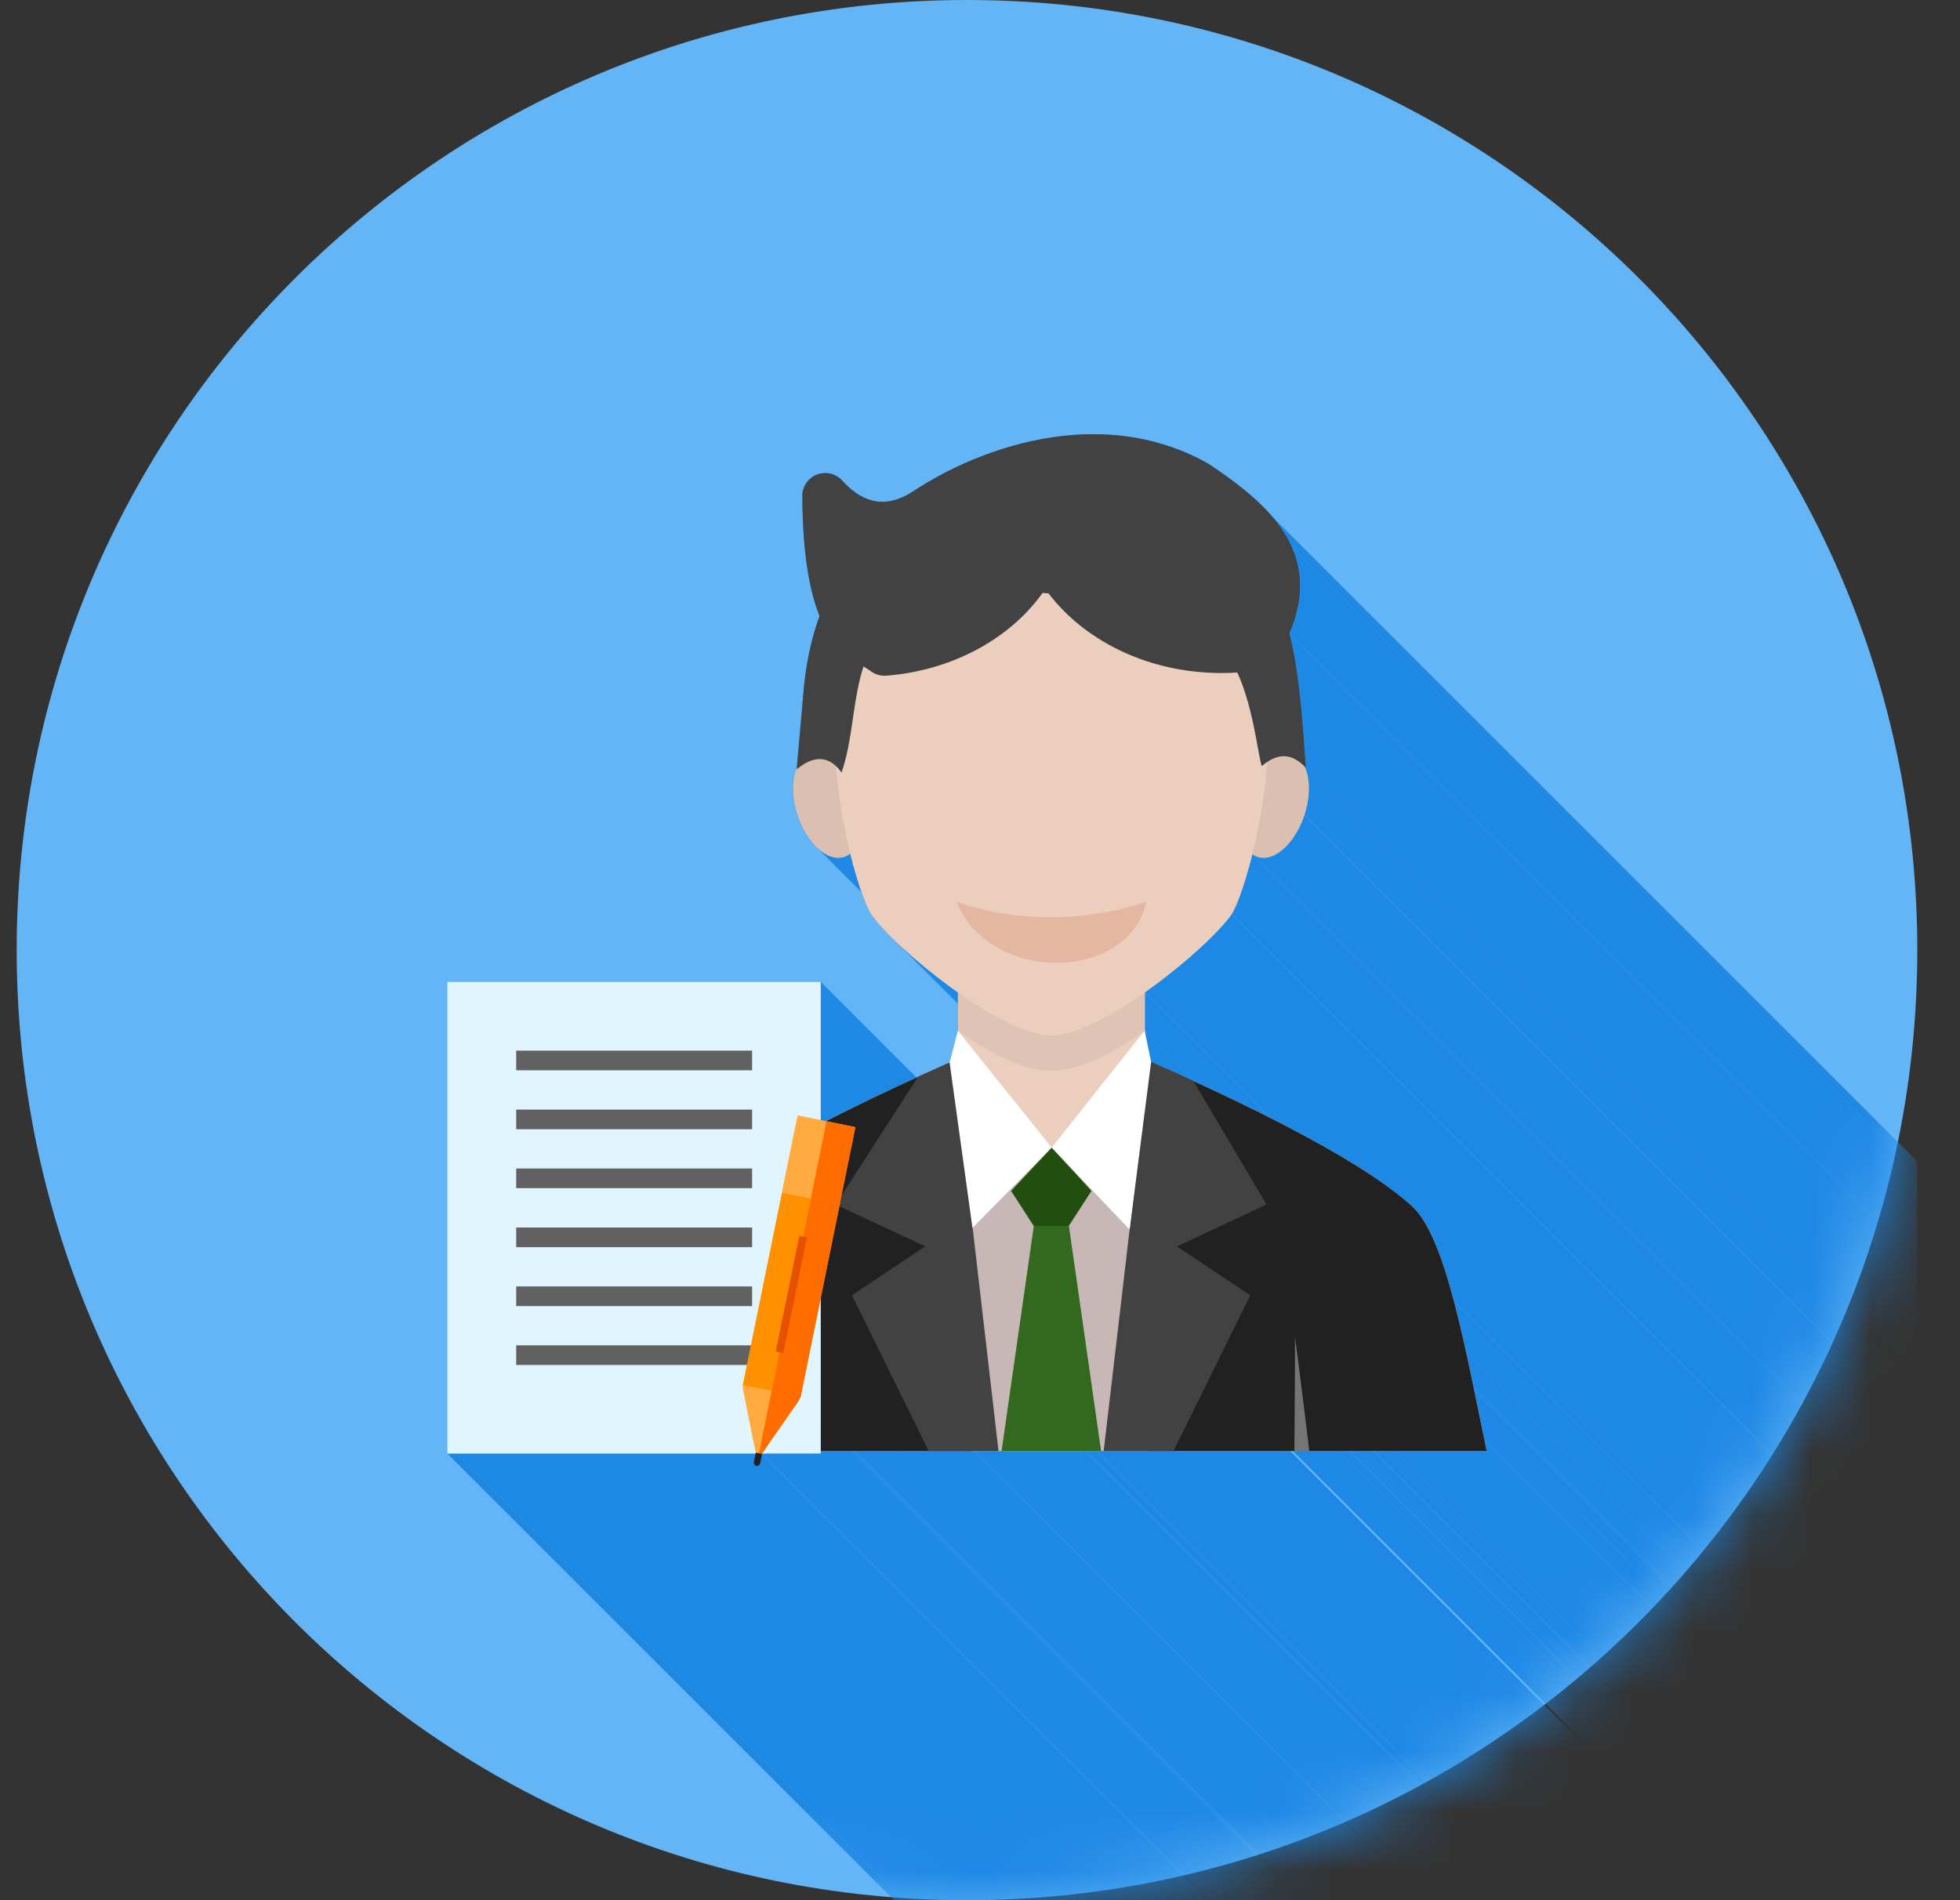
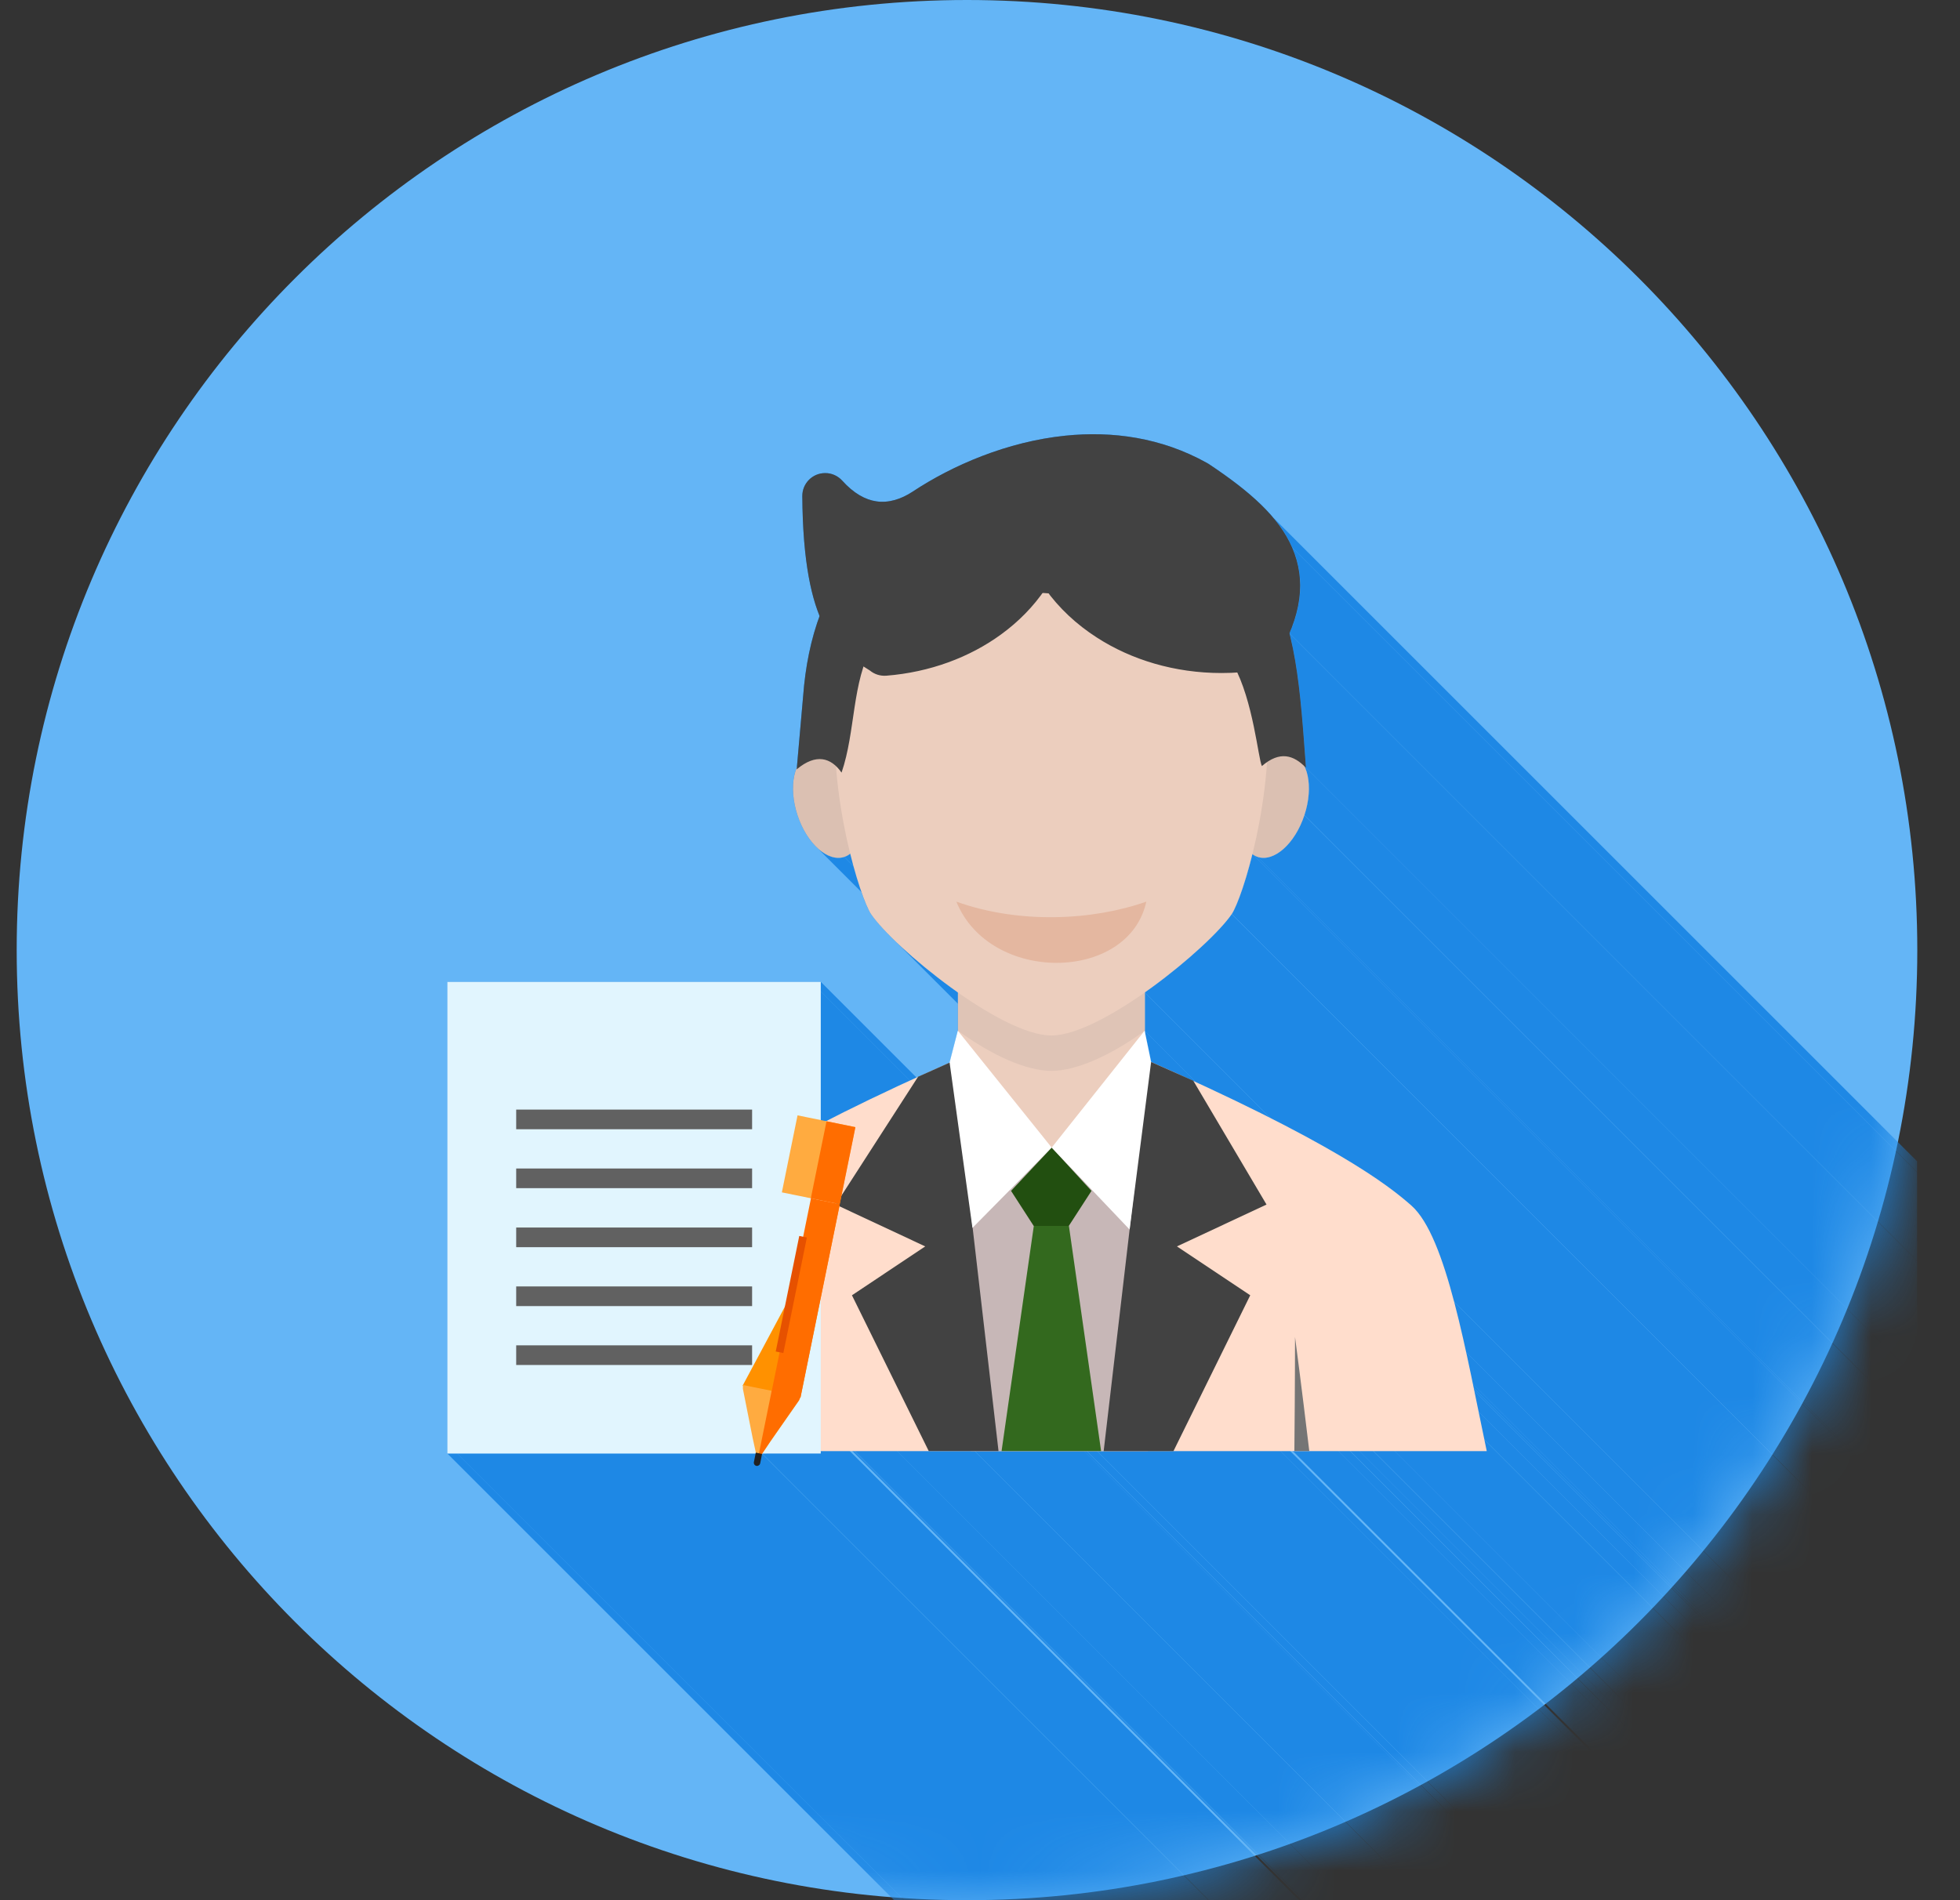
<svg xmlns="http://www.w3.org/2000/svg" width="33" height="32" viewBox="0 0 33 32" fill="none">
  <rect x="0" y="0" width="33" height="32" fill="#333333" stroke="none" />
  <g clip-path="url(#clip0_401_8999)">
    <path fill-rule="evenodd" clip-rule="evenodd" d="M16.281 0C25.118 0 32.281 7.163 32.281 16C32.281 24.837 25.118 32 16.281 32C7.445 32 0.281 24.837 0.281 16C0.281 7.163 7.445 0 16.281 0Z" fill="#64B5F6" />
    <mask id="mask0_401_8999" style="mask-type:luminance" maskUnits="userSpaceOnUse" x="0" y="0" width="33" height="32">
      <path d="M16.281 0C25.118 0 32.281 7.163 32.281 16C32.281 24.837 25.118 32 16.281 32C7.445 32 0.281 24.837 0.281 16C0.281 7.163 7.445 0 16.281 0Z" fill="white" />
    </mask>
    <g mask="url(#mask0_401_8999)">
      <path fill-rule="evenodd" clip-rule="evenodd" d="M15.461 18.13L33.209 35.878L33.738 35.641L15.99 17.893L15.461 18.13Z" fill="#1E88E5" />
      <path fill-rule="evenodd" clip-rule="evenodd" d="M13.453 23.582L31.201 41.33L30.717 42.025L12.969 24.276L13.453 23.582Z" fill="#1E88E5" />
      <path fill-rule="evenodd" clip-rule="evenodd" d="M13.818 24.477L31.566 42.225H31.401L13.652 24.477H13.818Z" fill="#1E88E5" />
      <path fill-rule="evenodd" clip-rule="evenodd" d="M12.967 24.275L30.715 42.024L30.608 42.184L12.859 24.436L12.967 24.275Z" fill="#1E88E5" />
      <path fill-rule="evenodd" clip-rule="evenodd" d="M12.833 24.477L30.581 42.225L30.576 42.232L12.828 24.484L12.833 24.477Z" fill="#1E88E5" />
      <path fill-rule="evenodd" clip-rule="evenodd" d="M12.72 24.477L30.468 42.225H25.444L7.695 24.477H12.72Z" fill="#1E88E5" />
      <path fill-rule="evenodd" clip-rule="evenodd" d="M12.798 24.645L30.547 42.393L30.543 42.403L30.538 42.413L30.531 42.42L30.523 42.427L30.514 42.432L30.504 42.435L30.493 42.436L30.483 42.435L12.734 24.687L12.745 24.688L12.756 24.687L12.766 24.684L12.775 24.679L12.783 24.672L12.79 24.664L12.795 24.655L12.798 24.645Z" fill="#1E88E5" />
      <path fill-rule="evenodd" clip-rule="evenodd" d="M12.735 24.687L30.483 42.435L30.473 42.432L30.463 42.427L30.455 42.42L12.707 24.672L12.715 24.679L12.724 24.684L12.735 24.687Z" fill="#1E88E5" />
      <path fill-rule="evenodd" clip-rule="evenodd" d="M12.829 24.484L30.577 42.233L30.545 42.391L12.797 24.643L12.829 24.484Z" fill="#1E88E5" />
      <path fill-rule="evenodd" clip-rule="evenodd" d="M7.697 24.477L25.445 42.225H25.279L7.531 24.477H7.697Z" fill="#1E88E5" />
      <path fill-rule="evenodd" clip-rule="evenodd" d="M13.82 16.535L31.569 34.283V34.449L13.82 16.701V16.535Z" fill="#1E88E5" />
      <path fill-rule="evenodd" clip-rule="evenodd" d="M13.82 16.699L31.569 34.447V36.609L13.82 18.861V16.699Z" fill="#1E88E5" />
      <path fill-rule="evenodd" clip-rule="evenodd" d="M14.4 18.98L32.148 36.729L32.115 36.891L14.367 19.143L14.4 18.98Z" fill="#1E88E5" />
      <path fill-rule="evenodd" clip-rule="evenodd" d="M14.369 19.143L32.117 36.891L31.916 37.88L14.168 20.132L14.369 19.143Z" fill="#1E88E5" />
      <path fill-rule="evenodd" clip-rule="evenodd" d="M14.166 20.131L31.914 37.879L31.885 38.024L14.137 20.276L14.166 20.131Z" fill="#1E88E5" />
      <path fill-rule="evenodd" clip-rule="evenodd" d="M14.136 20.277L31.884 38.026L31.877 38.062L14.129 20.314L14.136 20.277Z" fill="#1E88E5" />
      <path fill-rule="evenodd" clip-rule="evenodd" d="M14.132 20.314L31.88 38.063L31.569 39.594L13.82 21.846L14.132 20.314Z" fill="#1E88E5" />
      <path fill-rule="evenodd" clip-rule="evenodd" d="M13.819 21.846L31.567 39.594L31.346 40.68L13.598 22.932L13.819 21.846Z" fill="#1E88E5" />
      <path fill-rule="evenodd" clip-rule="evenodd" d="M13.6 22.932L31.348 40.68L31.229 41.268L13.48 23.52L13.6 22.932Z" fill="#1E88E5" />
      <path fill-rule="evenodd" clip-rule="evenodd" d="M13.479 23.521L31.227 41.27L31.225 41.28L13.477 23.532L13.479 23.521Z" fill="#1E88E5" />
      <path fill-rule="evenodd" clip-rule="evenodd" d="M13.474 23.529L31.222 41.278L31.213 41.297L13.465 23.549L13.474 23.529Z" fill="#1E88E5" />
-       <path fill-rule="evenodd" clip-rule="evenodd" d="M13.467 23.551L31.215 41.299L31.201 41.331L13.453 23.582L13.467 23.551Z" fill="#1E88E5" />
      <path fill-rule="evenodd" clip-rule="evenodd" d="M13.82 24.438L31.569 42.186V42.226L13.82 24.478V24.438Z" fill="#1E88E5" />
      <path fill-rule="evenodd" clip-rule="evenodd" d="M13.653 24.477L31.401 42.225H30.58L12.832 24.477H13.653Z" fill="#1E88E5" />
      <path fill-rule="evenodd" clip-rule="evenodd" d="M19.273 17.357L37.022 35.106L37.13 35.631L19.382 17.883L19.273 17.357Z" fill="#1E88E5" />
      <path fill-rule="evenodd" clip-rule="evenodd" d="M20.098 18.204L37.846 35.953L37.819 35.941L37.793 35.928L37.766 35.916L37.739 35.904L37.713 35.892L37.685 35.879L37.658 35.867L37.631 35.855L37.604 35.842L37.576 35.83L37.549 35.817L37.521 35.805L37.493 35.792L37.465 35.779L37.437 35.767L37.408 35.754L19.66 18.006L19.689 18.019L19.717 18.031L19.745 18.044L19.773 18.056L19.8 18.069L19.828 18.081L19.856 18.094L19.883 18.107L19.91 18.119L19.937 18.131L19.964 18.143L19.991 18.156L20.018 18.168L20.045 18.18L20.071 18.192L20.098 18.204Z" fill="#1E88E5" />
      <path fill-rule="evenodd" clip-rule="evenodd" d="M21.438 8.717L39.186 26.465L39.222 26.509L39.257 26.554L39.291 26.598L39.323 26.643L39.353 26.689L39.382 26.735L39.41 26.781L39.436 26.827L39.461 26.874L39.484 26.922L39.505 26.969L21.757 9.221L21.735 9.173L21.712 9.126L21.688 9.079L21.662 9.033L21.634 8.986L21.605 8.941L21.575 8.895L21.543 8.85L21.509 8.806L21.474 8.761L21.438 8.717Z" fill="#1E88E5" />
      <path fill-rule="evenodd" clip-rule="evenodd" d="M21.757 9.221L39.505 26.969L39.522 27.01L39.538 27.052L39.553 27.093L39.567 27.135L39.58 27.177L39.591 27.219L39.601 27.262L39.61 27.304L39.618 27.347L39.625 27.39L39.63 27.433L39.635 27.477L39.638 27.521L39.639 27.565L39.64 27.609L39.639 27.654L39.638 27.698L39.635 27.744L39.63 27.789L39.625 27.835L39.618 27.881L39.61 27.928L39.601 27.975L39.59 28.022L39.578 28.07L39.565 28.118L39.551 28.167L39.535 28.215L39.518 28.265L39.5 28.315L39.48 28.365L39.459 28.416L21.711 10.667L21.732 10.617L21.751 10.566L21.77 10.517L21.787 10.467L21.802 10.418L21.817 10.37L21.83 10.322L21.842 10.274L21.852 10.227L21.862 10.18L21.87 10.133L21.877 10.087L21.882 10.041L21.887 9.996L21.89 9.95L21.891 9.905L21.892 9.861L21.891 9.816L21.89 9.772L21.886 9.729L21.882 9.685L21.877 9.642L21.87 9.599L21.862 9.556L21.853 9.513L21.843 9.471L21.831 9.429L21.819 9.387L21.805 9.345L21.79 9.303L21.774 9.262L21.757 9.221Z" fill="#1E88E5" />
      <path fill-rule="evenodd" clip-rule="evenodd" d="M21.961 12.9L39.709 30.649L39.718 30.668L39.726 30.687L39.734 30.708L39.741 30.728L39.748 30.75L39.754 30.772L39.76 30.794L39.765 30.817L39.769 30.841L39.773 30.865L39.777 30.889L39.779 30.914L39.782 30.94L39.783 30.965L39.784 30.991L39.785 31.018L39.785 31.045L39.784 31.072L39.783 31.099L39.781 31.127L39.778 31.155L39.775 31.183L39.771 31.212L39.767 31.241L39.762 31.27L39.756 31.299L39.75 31.328L39.743 31.357L39.736 31.387L39.727 31.416L39.719 31.446L39.709 31.476L21.961 13.727L21.97 13.698L21.979 13.668L21.987 13.638L21.995 13.609L22.002 13.58L22.008 13.55L22.014 13.521L22.019 13.492L22.023 13.464L22.027 13.435L22.03 13.407L22.032 13.379L22.035 13.351L22.036 13.324L22.037 13.297L22.037 13.27L22.036 13.243L22.035 13.217L22.034 13.191L22.031 13.166L22.029 13.141L22.025 13.117L22.021 13.093L22.017 13.069L22.012 13.046L22.006 13.024L22 13.002L21.993 12.98L21.986 12.959L21.978 12.939L21.97 12.919L21.961 12.9Z" fill="#1E88E5" />
      <path fill-rule="evenodd" clip-rule="evenodd" d="M21.988 12.928L39.736 30.676L39.733 30.672L39.729 30.669L39.726 30.665L39.723 30.662L39.719 30.659L39.716 30.655L39.712 30.652L39.709 30.649L21.961 12.9L21.964 12.904L21.968 12.907L21.971 12.91L21.974 12.914L21.978 12.917L21.981 12.921L21.985 12.924L21.988 12.928Z" fill="#1E88E5" />
      <path fill-rule="evenodd" clip-rule="evenodd" d="M21.711 10.668L39.459 28.416L39.474 28.479L39.489 28.543L39.503 28.607L39.517 28.671L39.529 28.737L39.542 28.802L39.553 28.869L39.565 28.936L39.575 29.003L39.585 29.071L39.595 29.139L39.604 29.208L39.613 29.277L39.621 29.347L39.63 29.417L39.637 29.488L39.645 29.559L39.652 29.631L39.659 29.703L39.665 29.776L39.672 29.849L39.678 29.922L39.684 29.996L39.69 30.07L39.696 30.144L39.702 30.219L39.707 30.294L39.713 30.37L39.719 30.446L39.724 30.523L39.73 30.599L39.736 30.676L21.988 12.928L21.982 12.851L21.976 12.774L21.971 12.698L21.965 12.622L21.959 12.546L21.954 12.471L21.948 12.396L21.942 12.322L21.936 12.247L21.93 12.174L21.924 12.1L21.917 12.027L21.911 11.955L21.904 11.883L21.897 11.811L21.889 11.74L21.881 11.669L21.873 11.599L21.865 11.529L21.856 11.46L21.847 11.391L21.837 11.322L21.827 11.255L21.817 11.187L21.805 11.12L21.794 11.054L21.781 10.989L21.768 10.923L21.755 10.859L21.741 10.794L21.726 10.731L21.711 10.668Z" fill="#1E88E5" />
      <path fill-rule="evenodd" clip-rule="evenodd" d="M21.959 13.729L39.708 31.477L39.692 31.521L39.676 31.565L39.658 31.607L39.64 31.648L39.62 31.688L39.6 31.727L39.579 31.765L39.557 31.802L39.534 31.837L39.511 31.87L39.487 31.903L39.462 31.934L39.437 31.963L39.411 31.991L39.385 32.017L39.358 32.042L39.332 32.065L39.304 32.086L39.277 32.106L39.249 32.123L39.222 32.139L39.194 32.153L39.166 32.165L39.138 32.175L39.11 32.183L39.082 32.189L39.054 32.193L39.027 32.195L39 32.194L38.973 32.191L38.946 32.187L38.92 32.179L21.172 14.431L21.198 14.438L21.225 14.443L21.252 14.446L21.279 14.447L21.306 14.445L21.334 14.441L21.362 14.435L21.39 14.427L21.418 14.417L21.445 14.405L21.474 14.391L21.501 14.375L21.529 14.357L21.556 14.338L21.584 14.317L21.61 14.294L21.637 14.269L21.663 14.243L21.689 14.215L21.714 14.185L21.739 14.155L21.763 14.122L21.786 14.088L21.809 14.053L21.831 14.017L21.852 13.979L21.872 13.94L21.892 13.9L21.91 13.859L21.928 13.816L21.944 13.773L21.959 13.729Z" fill="#1E88E5" />
      <path fill-rule="evenodd" clip-rule="evenodd" d="M21.174 14.43L38.922 32.178L38.91 32.174L38.898 32.169L38.887 32.164L38.876 32.159L38.865 32.153L38.855 32.147L38.844 32.14L38.834 32.133L21.086 14.385L21.096 14.392L21.107 14.399L21.117 14.405L21.128 14.411L21.139 14.416L21.15 14.421L21.162 14.426L21.174 14.43Z" fill="#1E88E5" />
      <path fill-rule="evenodd" clip-rule="evenodd" d="M21.087 14.385L38.835 32.133L38.822 32.182L38.81 32.229L38.798 32.276L38.785 32.322L38.773 32.367L38.76 32.411L38.748 32.454L38.736 32.496L38.723 32.537L38.711 32.577L38.699 32.616L38.687 32.653L38.675 32.69L38.663 32.725L38.651 32.76L38.639 32.792L38.628 32.824L38.617 32.855L38.605 32.884L38.595 32.912L38.584 32.939L38.574 32.964L38.563 32.988L38.554 33.011L38.544 33.032L38.535 33.052L38.526 33.071L38.517 33.088L38.509 33.103L38.501 33.117L38.494 33.13L38.486 33.141L20.738 15.392L20.745 15.382L20.753 15.369L20.761 15.355L20.769 15.339L20.778 15.322L20.787 15.304L20.796 15.284L20.805 15.263L20.815 15.24L20.825 15.216L20.836 15.191L20.846 15.164L20.857 15.136L20.868 15.107L20.88 15.076L20.891 15.044L20.903 15.011L20.915 14.977L20.926 14.942L20.939 14.905L20.951 14.867L20.963 14.829L20.975 14.789L20.988 14.748L21 14.706L21.012 14.663L21.025 14.619L21.037 14.574L21.049 14.528L21.062 14.481L21.074 14.433L21.087 14.385Z" fill="#1E88E5" />
      <path fill-rule="evenodd" clip-rule="evenodd" d="M20.736 15.393L38.485 33.141L38.465 33.169L38.442 33.2L38.417 33.231L38.39 33.264L38.361 33.299L38.33 33.334L38.297 33.371L38.262 33.408L38.225 33.447L38.187 33.487L38.147 33.527L38.105 33.569L38.061 33.611L38.016 33.653L37.97 33.697L37.922 33.74L37.873 33.785L37.822 33.83L37.77 33.875L37.718 33.92L37.664 33.965L37.609 34.011L37.553 34.057L37.497 34.103L37.44 34.148L37.382 34.194L37.323 34.239L37.263 34.284L37.204 34.329L37.143 34.373L37.083 34.417L37.022 34.461L19.273 16.712L19.334 16.669L19.395 16.625L19.456 16.581L19.515 16.536L19.575 16.491L19.633 16.446L19.691 16.4L19.749 16.355L19.805 16.309L19.861 16.263L19.916 16.217L19.97 16.172L20.022 16.127L20.074 16.081L20.124 16.037L20.174 15.992L20.221 15.948L20.268 15.905L20.313 15.863L20.357 15.82L20.398 15.779L20.439 15.739L20.477 15.699L20.514 15.66L20.549 15.623L20.582 15.586L20.613 15.55L20.642 15.516L20.669 15.483L20.694 15.452L20.716 15.421L20.736 15.393Z" fill="#1E88E5" />
      <path fill-rule="evenodd" clip-rule="evenodd" d="M19.273 16.713L37.022 34.461V35.106L19.273 17.358V16.713Z" fill="#1E88E5" />
      <path fill-rule="evenodd" clip-rule="evenodd" d="M20.094 18.199L37.842 35.947L37.845 35.953L20.097 18.205L20.094 18.199Z" fill="#1E88E5" />
      <path fill-rule="evenodd" clip-rule="evenodd" d="M19.66 18.006L37.408 35.754L37.131 35.631L19.383 17.883L19.66 18.006Z" fill="#1E88E5" />
      <path fill-rule="evenodd" clip-rule="evenodd" d="M19.382 17.884L37.13 35.632L37.022 35.584L19.273 17.836L19.382 17.884Z" fill="#1E88E5" />
      <path fill-rule="evenodd" clip-rule="evenodd" d="M19.275 17.836L37.023 35.584L37.014 35.581L37.005 35.577L36.996 35.573L36.987 35.569L36.978 35.565L36.969 35.561L36.96 35.557L36.951 35.553L19.203 17.805L19.212 17.809L19.221 17.813L19.23 17.817L19.239 17.82L19.248 17.825L19.257 17.828L19.266 17.832L19.275 17.836Z" fill="#1E88E5" />
      <path fill-rule="evenodd" clip-rule="evenodd" d="M19.203 17.805L36.951 35.553L36.67 35.551L18.922 17.803L19.203 17.805Z" fill="#1E88E5" />
      <path fill-rule="evenodd" clip-rule="evenodd" d="M18.921 17.801L36.669 35.55L36.295 35.547L18.547 17.799L18.921 17.801Z" fill="#1E88E5" />
      <path fill-rule="evenodd" clip-rule="evenodd" d="M16.129 16.713L33.877 34.461L33.816 34.417L33.755 34.374L33.695 34.329L33.635 34.285L33.576 34.239L33.517 34.194L33.459 34.149L33.402 34.103L33.345 34.057L33.289 34.011L33.235 33.966L33.181 33.92L33.128 33.875L33.077 33.83L33.026 33.785L32.977 33.741L32.929 33.697L32.883 33.654L32.837 33.611L32.794 33.569L32.752 33.528L15.004 15.779L15.046 15.821L15.089 15.863L15.134 15.905L15.181 15.949L15.229 15.992L15.278 16.037L15.328 16.082L15.38 16.127L15.433 16.172L15.486 16.218L15.541 16.263L15.597 16.309L15.654 16.355L15.711 16.4L15.769 16.446L15.828 16.491L15.887 16.536L15.947 16.581L16.007 16.625L16.068 16.669L16.129 16.713Z" fill="#1E88E5" />
      <path fill-rule="evenodd" clip-rule="evenodd" d="M16.833 17.788L34.581 35.536L34.221 35.533L16.473 17.785L16.833 17.788Z" fill="#1E88E5" />
      <path fill-rule="evenodd" clip-rule="evenodd" d="M16.471 17.787L34.219 35.535L33.983 35.533L16.234 17.785L16.471 17.787Z" fill="#1E88E5" />
      <path fill-rule="evenodd" clip-rule="evenodd" d="M16.236 17.785L33.985 35.533L33.971 35.539L33.958 35.545L33.944 35.551L33.931 35.557L33.917 35.563L33.904 35.569L33.89 35.575L33.877 35.581L16.129 17.832L16.142 17.826L16.156 17.821L16.169 17.815L16.183 17.809L16.196 17.803L16.209 17.797L16.223 17.791L16.236 17.785Z" fill="#1E88E5" />
      <path fill-rule="evenodd" clip-rule="evenodd" d="M16.125 17.832L33.874 35.58L33.856 35.588L33.839 35.596L33.822 35.603L33.805 35.611L33.788 35.618L33.77 35.626L33.753 35.633L33.736 35.641L15.988 17.893L16.005 17.885L16.022 17.878L16.039 17.87L16.056 17.863L16.074 17.855L16.091 17.847L16.108 17.84L16.125 17.832Z" fill="#1E88E5" />
      <path fill-rule="evenodd" clip-rule="evenodd" d="M14.314 14.377L32.062 32.125L32.051 32.134L32.039 32.142L32.027 32.15L32.015 32.157L32.002 32.163L31.99 32.169L31.977 32.175L31.963 32.179L14.215 14.431L14.228 14.426L14.242 14.421L14.254 14.415L14.267 14.409L14.279 14.402L14.291 14.394L14.303 14.386L14.314 14.377Z" fill="#1E88E5" />
      <path fill-rule="evenodd" clip-rule="evenodd" d="M14.214 14.431L31.962 32.179L31.936 32.186L31.909 32.191L31.882 32.194L31.855 32.194L31.828 32.193L31.8 32.189L31.772 32.183L31.744 32.175L31.716 32.165L31.688 32.153L31.66 32.139L31.633 32.123L31.605 32.105L31.578 32.086L31.55 32.064L31.523 32.041L31.497 32.017L31.471 31.99L13.723 14.242L13.749 14.268L13.775 14.293L13.802 14.316L13.829 14.337L13.857 14.357L13.884 14.375L13.912 14.39L13.94 14.405L13.968 14.416L13.996 14.427L14.024 14.435L14.052 14.441L14.079 14.444L14.107 14.446L14.134 14.446L14.161 14.443L14.188 14.438L14.214 14.431Z" fill="#1E88E5" />
      <path fill-rule="evenodd" clip-rule="evenodd" d="M18.546 17.8L36.294 35.548L34.58 35.537L16.832 17.789L18.546 17.8Z" fill="#1E88E5" />
      <path fill-rule="evenodd" clip-rule="evenodd" d="M15.46 18.131L15.99 17.893C15.806 17.975 15.629 18.054 15.46 18.131ZM13.819 24.437V24.477H13.654H12.832L12.828 24.484L12.799 24.644C12.793 24.673 12.764 24.692 12.735 24.686C12.705 24.68 12.686 24.651 12.692 24.622L12.722 24.477H7.697H7.531V24.312V16.7V16.535H7.697H13.654H13.819V16.7V18.862L13.906 18.88L13.915 18.882L14.239 18.948L14.402 18.98L14.369 19.143L14.168 20.132L14.138 20.277L14.13 20.314L13.819 21.845L13.598 22.931L13.479 23.519L13.476 23.531L13.465 23.55L13.451 23.582L12.967 24.276L12.859 24.437H13.357H13.608L13.819 24.437ZM19.659 18.006L20.093 18.199L20.097 18.205C19.956 18.141 19.811 18.074 19.659 18.006ZM17.939 7.337C18.727 7.256 19.554 7.367 20.324 7.797C20.333 7.801 20.341 7.807 20.35 7.812C21.052 8.278 21.535 8.709 21.757 9.221C21.947 9.661 21.941 10.125 21.711 10.668C21.879 11.336 21.926 12.104 21.988 12.928C21.979 12.919 21.97 12.909 21.96 12.901C22.058 13.101 22.065 13.411 21.96 13.728C21.802 14.207 21.45 14.521 21.173 14.43C21.141 14.42 21.112 14.405 21.085 14.385C20.955 14.909 20.811 15.284 20.737 15.393C20.534 15.691 19.926 16.253 19.274 16.713V17.358L19.382 17.883C19.477 17.925 19.569 17.966 19.659 18.006L19.382 17.883L19.274 17.835C19.25 17.825 19.226 17.814 19.202 17.804L18.92 17.802L18.546 17.799L16.832 17.788L16.472 17.786L16.235 17.784C16.199 17.8 16.163 17.816 16.127 17.832C16.127 17.832 16.128 17.832 16.127 17.832C16.081 17.852 16.035 17.873 15.99 17.893L16.127 17.358V16.713C15.475 16.253 14.867 15.691 14.664 15.393C14.59 15.284 14.445 14.905 14.314 14.376C14.284 14.4 14.251 14.418 14.214 14.43C13.937 14.521 13.585 14.207 13.427 13.728C13.326 13.422 13.329 13.123 13.416 12.923L13.522 11.724C13.558 11.247 13.645 10.79 13.799 10.372C13.633 9.961 13.516 9.34 13.509 8.354C13.508 8.141 13.68 7.967 13.893 7.967C14.007 7.966 14.11 8.016 14.181 8.094C14.375 8.309 14.571 8.416 14.756 8.443C14.964 8.474 15.176 8.406 15.369 8.278C16.038 7.836 16.959 7.437 17.939 7.337Z" fill="#1E88E5" />
    </g>
    <path fill-rule="evenodd" clip-rule="evenodd" d="M13.643 12.695C13.92 12.604 14.273 12.919 14.431 13.398C14.589 13.877 14.492 14.339 14.215 14.431C13.938 14.522 13.585 14.208 13.427 13.728C13.269 13.249 13.366 12.787 13.643 12.695Z" fill="#DBC0B2" />
    <path fill-rule="evenodd" clip-rule="evenodd" d="M21.746 12.695C21.469 12.604 21.116 12.919 20.959 13.398C20.801 13.877 20.898 14.339 21.175 14.431C21.452 14.522 21.804 14.208 21.962 13.728C22.12 13.249 22.023 12.787 21.746 12.695Z" fill="#DBC0B2" />
    <path fill-rule="evenodd" clip-rule="evenodd" d="M16.236 17.785C12.996 19.206 12.024 19.963 11.64 20.303C11.048 20.827 10.72 22.78 10.371 24.438H17.702H25.032C24.683 22.78 24.356 20.827 23.764 20.303C23.38 19.963 22.443 19.225 19.203 17.805L16.236 17.785Z" fill="#FFDDCC" />
-     <path fill-rule="evenodd" clip-rule="evenodd" d="M16.236 17.785C12.996 19.206 12.024 19.963 11.64 20.303C11.048 20.827 10.72 22.78 10.371 24.438H17.702H25.032C24.683 22.78 24.355 20.827 23.764 20.303C23.379 19.963 22.443 19.225 19.203 17.805L16.236 17.785Z" fill="#212121" />
    <path fill-rule="evenodd" clip-rule="evenodd" d="M19.275 14.953V18.544C18.41 19.604 16.994 19.567 16.129 18.544V14.953C16.129 13.013 19.275 13.013 19.275 14.953Z" fill="#ECCEBE" />
    <path fill-rule="evenodd" clip-rule="evenodd" d="M19.275 14.953V17.357C18.68 17.791 18.106 18.034 17.702 18.034C17.298 18.034 16.724 17.791 16.129 17.357V14.953C16.129 13.013 19.275 13.013 19.275 14.953Z" fill="#DFC4B6" />
    <path fill-rule="evenodd" clip-rule="evenodd" d="M17.701 8.506C12.421 8.506 14.32 14.886 14.665 15.394C15.045 15.954 16.848 17.438 17.701 17.438C18.554 17.438 20.357 15.954 20.738 15.394C21.083 14.886 22.982 8.506 17.701 8.506Z" fill="#ECCEBE" />
    <path fill-rule="evenodd" clip-rule="evenodd" d="M17.707 19.326C17.707 19.326 15.512 19.85 15.512 19.983C15.512 20.116 16.347 24.438 16.347 24.438H19.328L19.669 20.002L17.707 19.326Z" fill="#C7B7B7" />
    <path fill-rule="evenodd" clip-rule="evenodd" d="M16.129 17.832V18.545L16.812 24.437H15.637L14.344 21.813L15.578 20.99L14.07 20.285L15.457 18.133L16.129 17.832Z" fill="#424242" />
    <path fill-rule="evenodd" clip-rule="evenodd" d="M19.272 17.836L19.272 18.545L18.582 24.438H19.757L21.05 21.813L19.816 20.99L21.324 20.285L20.091 18.2L19.272 17.836Z" fill="#424242" />
    <path fill-rule="evenodd" clip-rule="evenodd" d="M16.126 17.357L15.988 17.892L16.373 20.678L17.707 19.326L16.126 17.357Z" fill="white" />
    <path fill-rule="evenodd" clip-rule="evenodd" d="M17.023 20.055L17.404 20.645H17.995L18.377 20.055L17.708 19.326L17.023 20.055Z" fill="#224F10" />
    <path fill-rule="evenodd" clip-rule="evenodd" d="M17.406 20.645L16.863 24.437H18.539L17.997 20.645H17.406Z" fill="#33691E" />
    <path fill-rule="evenodd" clip-rule="evenodd" d="M19.272 17.357L19.381 17.884L19.019 20.706L17.707 19.326L19.272 17.357Z" fill="white" />
    <path fill-rule="evenodd" clip-rule="evenodd" d="M13.355 24.436H13.607C13.595 23.32 13.595 22.516 13.595 22.516C13.595 22.516 13.484 23.352 13.355 24.436Z" fill="#757575" />
    <path fill-rule="evenodd" clip-rule="evenodd" d="M22.044 24.436H21.793C21.804 23.32 21.804 22.516 21.804 22.516C21.804 22.516 21.915 23.352 22.044 24.436Z" fill="#757575" />
    <path fill-rule="evenodd" clip-rule="evenodd" d="M16.102 15.184C17.163 15.564 18.396 15.502 19.3 15.184C19.005 16.542 16.666 16.575 16.102 15.184Z" fill="#E4B7A0" />
    <path d="M14.646 11.292C14.622 11.276 14.587 11.254 14.55 11.231C14.103 10.951 13.524 10.589 13.508 8.354C13.507 8.141 13.679 7.967 13.892 7.967C14.006 7.966 14.109 8.016 14.18 8.094C14.373 8.309 14.569 8.416 14.755 8.443C14.962 8.474 15.174 8.406 15.368 8.278C16.036 7.836 16.957 7.437 17.937 7.337C18.726 7.256 19.553 7.367 20.323 7.797C20.332 7.801 20.34 7.807 20.348 7.812C21.05 8.278 21.534 8.709 21.755 9.221C21.993 9.772 21.924 10.361 21.492 11.095C21.431 11.198 21.33 11.263 21.22 11.281C21.106 11.299 20.997 11.313 20.894 11.321C20.784 11.33 20.674 11.334 20.566 11.334C19.778 11.334 19.05 11.112 18.47 10.738C18.122 10.515 17.826 10.237 17.6 9.919C17.404 10.21 17.151 10.469 16.852 10.686C16.326 11.069 15.657 11.321 14.923 11.379C14.819 11.387 14.721 11.354 14.646 11.292Z" fill="#424242" />
    <path d="M17.757 10C18.573 10.066 19.933 9.685 20.769 11.2C21.101 11.801 21.184 12.776 21.246 12.901C21.549 12.639 21.782 12.716 21.988 12.929C21.796 10.36 21.747 8.327 17.71 8.19C14.726 8.088 13.671 9.735 13.522 11.726L13.414 12.956C13.741 12.682 13.993 12.759 14.169 13.011C14.646 11.623 13.897 9.69 17.757 10Z" fill="#424242" />
    <path fill-rule="evenodd" clip-rule="evenodd" d="M7.697 16.535H13.654H13.819V16.701V24.312V24.478H13.654H7.697H7.531V24.312V16.701V16.535H7.697Z" fill="#E1F5FE" />
    <path fill-rule="evenodd" clip-rule="evenodd" d="M8.691 22.656H12.663V22.987H8.691V22.656Z" fill="#616161" />
    <path fill-rule="evenodd" clip-rule="evenodd" d="M8.691 21.664H12.663V21.995H8.691V21.664Z" fill="#616161" />
    <path fill-rule="evenodd" clip-rule="evenodd" d="M8.691 20.672H12.663V21.003H8.691V20.672Z" fill="#616161" />
    <path fill-rule="evenodd" clip-rule="evenodd" d="M8.691 19.678H12.663V20.009H8.691V19.678Z" fill="#616161" />
    <path fill-rule="evenodd" clip-rule="evenodd" d="M8.691 18.686H12.663V19.017H8.691V18.686Z" fill="#616161" />
-     <path fill-rule="evenodd" clip-rule="evenodd" d="M8.691 17.693H12.663V18.024H8.691V17.693Z" fill="#616161" />
-     <path d="M14.139 20.278L13.477 23.532L12.504 23.334L13.166 20.08L14.139 20.278Z" fill="#FF9100" />
+     <path d="M14.139 20.278L13.477 23.532L12.504 23.334L14.139 20.278Z" fill="#FF9100" />
    <path d="M13.481 23.52L13.454 23.583L12.97 24.278L12.755 24.597L12.672 24.215L12.508 23.389L12.508 23.324L13.481 23.52Z" fill="#FFAB40" />
    <path d="M13.59 18.816L14.239 18.948L14.401 18.981L14.368 19.143L14.137 20.278L13.164 20.08L13.395 18.945L13.428 18.783L13.59 18.816Z" fill="#FFAB40" />
    <path d="M14.14 20.279L13.479 23.532L12.992 23.433L13.654 20.18L14.14 20.279Z" fill="#FF6D00" />
    <path d="M13.479 23.519L13.452 23.582L12.968 24.276L12.754 24.596L12.993 23.42L13.479 23.519Z" fill="#FF6D00" />
    <path d="M13.916 18.883L14.24 18.949L14.402 18.982L14.37 19.144L14.139 20.278L13.652 20.179L13.916 18.883Z" fill="#FF6D00" />
    <path fill-rule="evenodd" clip-rule="evenodd" d="M12.725 24.463L12.831 24.485L12.799 24.643C12.793 24.672 12.764 24.691 12.735 24.686C12.706 24.68 12.687 24.651 12.693 24.622L12.725 24.463Z" fill="#212121" />
    <path fill-rule="evenodd" clip-rule="evenodd" d="M13.457 20.814L13.585 20.84L13.189 22.786L13.061 22.76L13.457 20.814Z" fill="#E65100" />
  </g>
  <defs>
    <clipPath id="clip0_401_8999">
      <rect width="32" height="32" fill="white" transform="translate(0.281)" />
    </clipPath>
  </defs>
</svg>